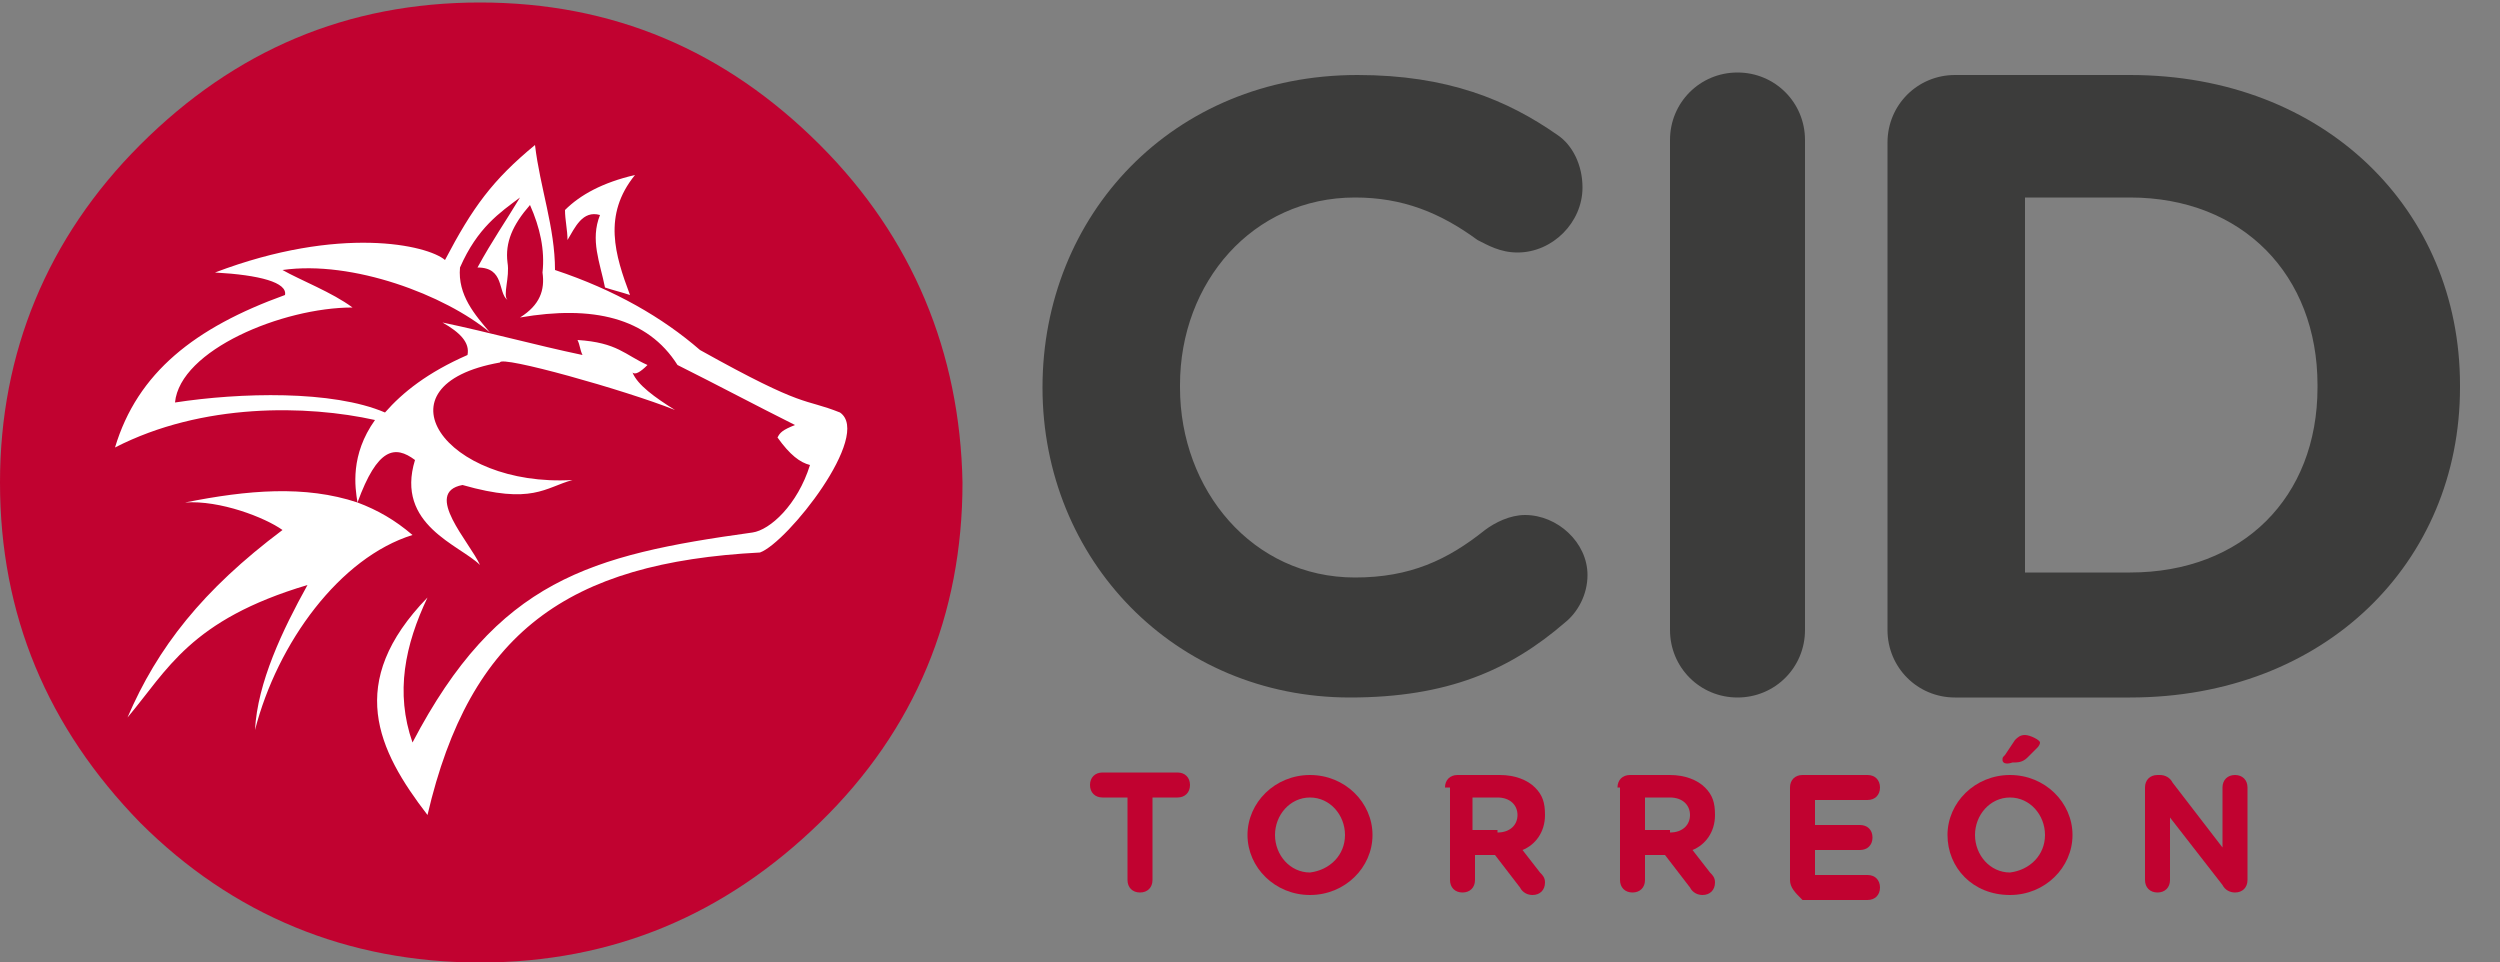
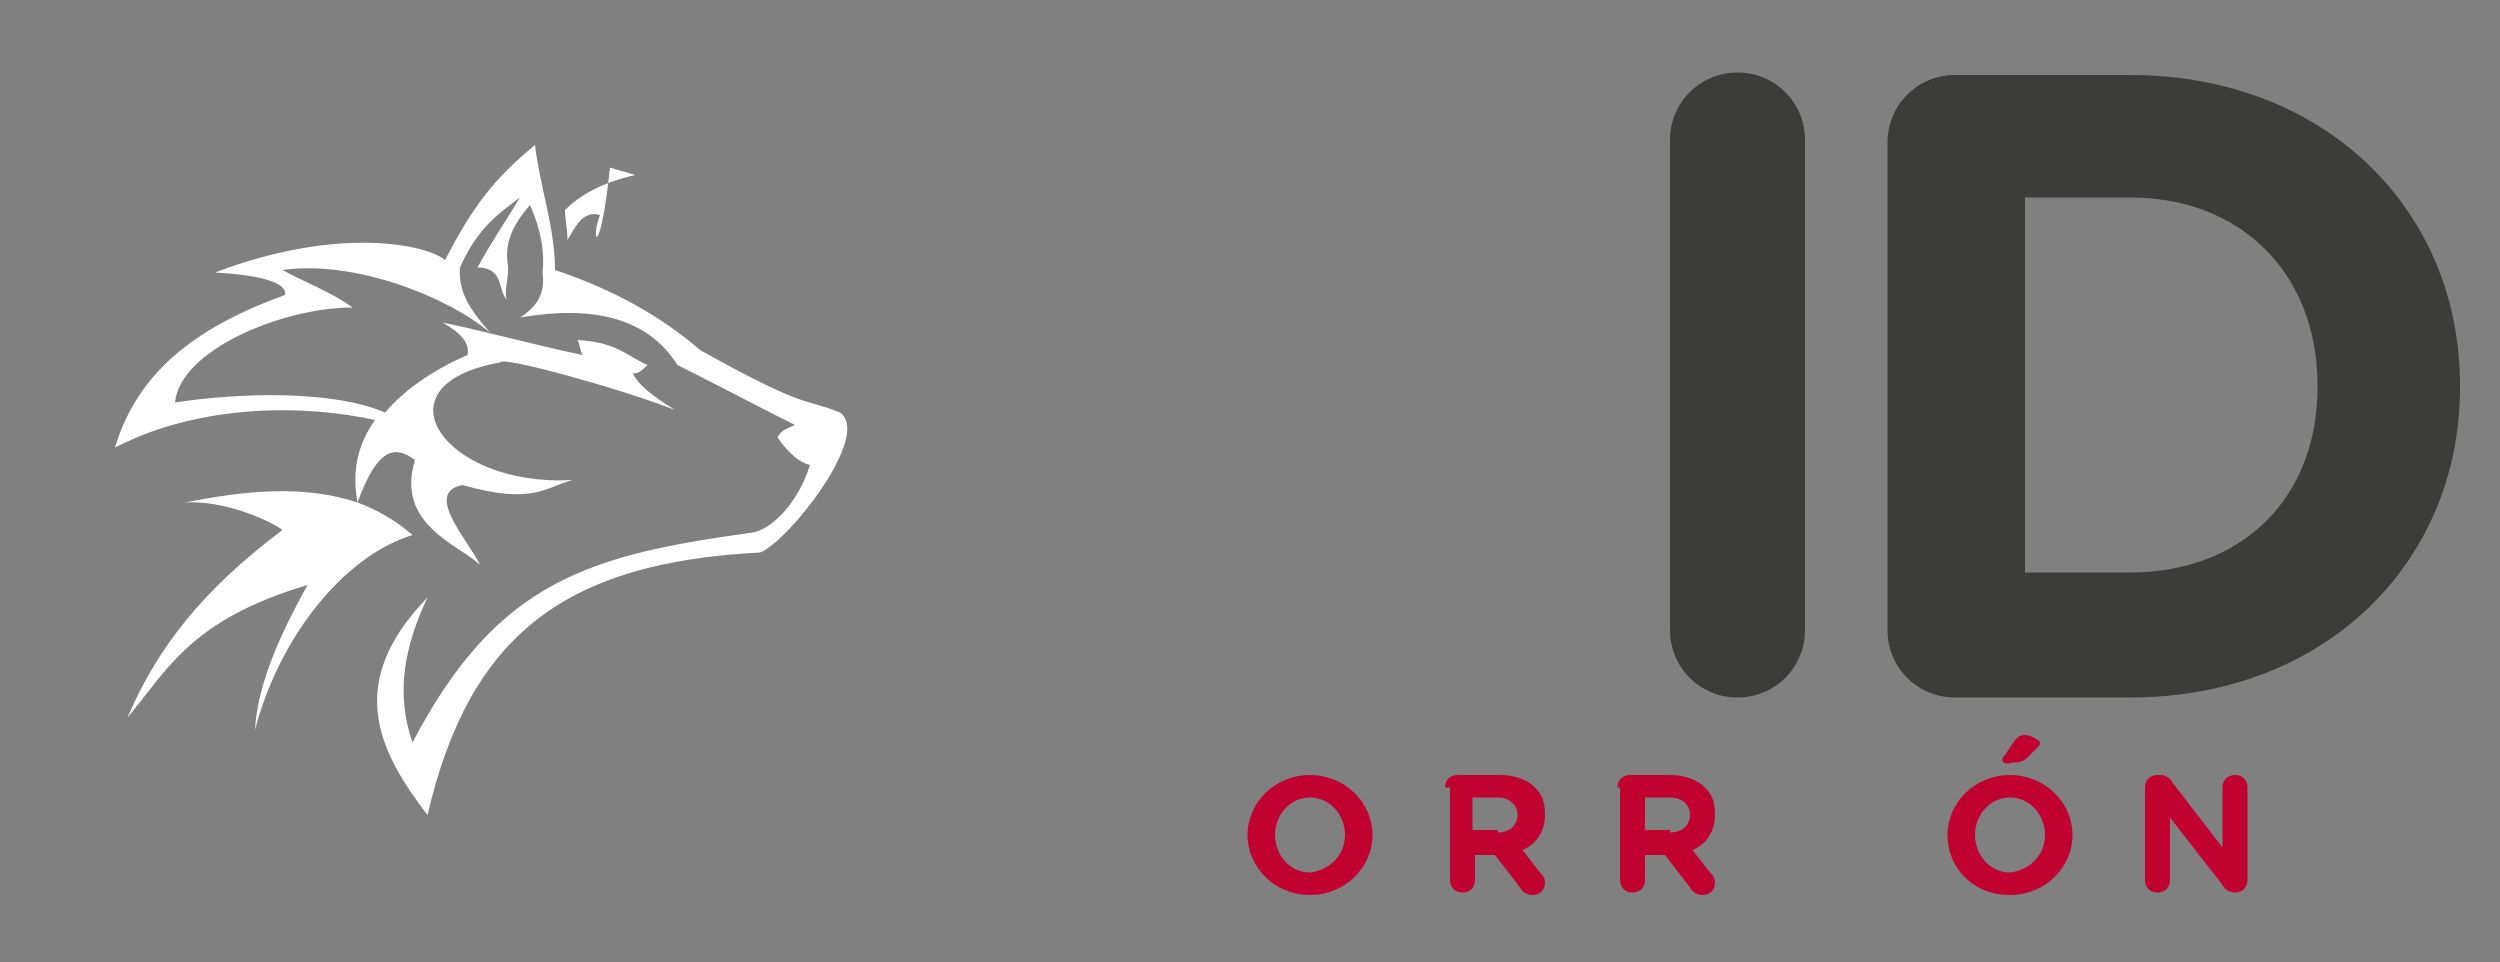
<svg xmlns="http://www.w3.org/2000/svg" version="1.1" id="Capa_1" x="0px" y="0px" viewBox="0 0 100 38.5" style="enable-background:new 0 0 100 38.5;" xml:space="preserve">
  <rect x="0" y="0" width="100" height="38.5" fill="#808080" stroke="none" />
  <style type="text/css">
	.st0{fill:#C10230;}
	.st1{fill:#FFFFFF;}
	.st2{fill:#3C3C3B;}
</style>
  <g>
    <g>
      <g>
-         <path class="st0" d="M32.8,5.8C29,2,24.5,0.1,19.2,0.1C13.9,0.1,9.4,2,5.6,5.8C1.9,9.5,0,14.1,0,19.3c0,5.3,1.9,9.8,5.6,13.6     c3.7,3.7,8.3,5.6,13.6,5.6c5.3,0,9.8-1.9,13.6-5.6c3.8-3.7,5.7-8.3,5.7-13.6C38.4,14.1,36.5,9.5,32.8,5.8z" />
-       </g>
+         </g>
      <g>
        <g>
-           <path class="st1" d="M25.4,7c-1.3,1.6-0.8,3.2-0.2,4.8c-0.3-0.1-0.7-0.2-1-0.3C24,10.5,23.6,9.6,24,8.6c-0.7-0.2-1,0.5-1.3,1      c0-0.4-0.1-0.8-0.1-1.2C23.2,7.8,24.1,7.3,25.4,7z M30.4,22.1c-7.7,0.4-11.6,3.2-13.3,10.5c-2-2.6-3.3-5.3,0-8.7      c-0.9,1.9-1.3,3.8-0.6,5.8c3.4-6.5,7.1-7.5,13.6-8.4c0.7-0.1,1.8-1.1,2.3-2.7c-0.4-0.1-0.8-0.4-1.3-1.1c0.1-0.2,0.2-0.3,0.7-0.5      c-1.6-0.8-3.1-1.6-4.7-2.4c-1.2-1.9-3.4-2.4-6.3-1.9c0.8-0.5,1-1.1,0.9-1.8c0.1-0.9-0.1-1.8-0.5-2.7c-0.7,0.8-1,1.5-0.9,2.3      c0.1,0.6-0.2,1.3,0,1.5c-0.4-0.3-0.1-1.3-1.2-1.3c0.6-1.1,1.1-1.8,1.7-2.8c-0.8,0.6-1.7,1.2-2.4,2.8c-0.1,1.1,0.6,1.9,1.2,2.6      c-1.8-1.5-5.5-2.9-8.3-2.5c0.7,0.4,2,0.9,2.8,1.5c-2.8,0-6.9,1.7-7.1,3.8c2.6-0.4,6.3-0.5,8.4,0.4c0.7-0.8,1.7-1.6,3.3-2.3      c0.1-0.5-0.3-0.9-1-1.3c1.9,0.4,3.7,0.9,5.6,1.3c-0.1-0.2-0.1-0.4-0.2-0.6c1.6,0.1,1.9,0.6,2.8,1c-0.3,0.3-0.5,0.4-0.6,0.3      c0.2,0.5,0.9,1,1.7,1.5c0,0,0,0,0,0v0c0,0,0,0,0,0c-2-0.8-7-2.2-7-1.9c-5.1,0.9-2.2,5,2.9,4.7c-1.1,0.3-1.6,1-4.4,0.2      c-1.6,0.3,0.3,2.3,0.7,3.2c-0.8-0.8-3.4-1.6-2.6-4.2c-0.8-0.6-1.5-0.5-2.3,1.7c0.8,0.3,1.5,0.7,2.2,1.3      c-2.9,0.9-5.4,4.3-6.3,7.8c0.1-1.9,1.1-4,2.1-5.8c-4.7,1.4-5.6,3.4-7.2,5.3c1.2-2.8,3-5.1,6.2-7.5c-0.7-0.5-2.5-1.2-3.9-1.1      c2.5-0.5,4.8-0.7,6.9,0c-0.1-0.6-0.3-1.9,0.7-3.3c-2.7-0.6-6.9-0.7-10.4,1.1c0.9-3,3.2-4.8,6.8-6.1c0.1-0.5-1-0.8-2.8-0.9      c5-1.9,8.5-1.1,9.2-0.5c1.1-2.1,1.9-3.2,3.6-4.6c0.2,1.7,0.8,3.3,0.8,5c2.4,0.8,4.3,1.9,5.8,3.2c4.3,2.4,4.1,1.9,5.6,2.5      C34.9,17.4,31.5,21.7,30.4,22.1z" />
+           <path class="st1" d="M25.4,7c-0.3-0.1-0.7-0.2-1-0.3C24,10.5,23.6,9.6,24,8.6c-0.7-0.2-1,0.5-1.3,1      c0-0.4-0.1-0.8-0.1-1.2C23.2,7.8,24.1,7.3,25.4,7z M30.4,22.1c-7.7,0.4-11.6,3.2-13.3,10.5c-2-2.6-3.3-5.3,0-8.7      c-0.9,1.9-1.3,3.8-0.6,5.8c3.4-6.5,7.1-7.5,13.6-8.4c0.7-0.1,1.8-1.1,2.3-2.7c-0.4-0.1-0.8-0.4-1.3-1.1c0.1-0.2,0.2-0.3,0.7-0.5      c-1.6-0.8-3.1-1.6-4.7-2.4c-1.2-1.9-3.4-2.4-6.3-1.9c0.8-0.5,1-1.1,0.9-1.8c0.1-0.9-0.1-1.8-0.5-2.7c-0.7,0.8-1,1.5-0.9,2.3      c0.1,0.6-0.2,1.3,0,1.5c-0.4-0.3-0.1-1.3-1.2-1.3c0.6-1.1,1.1-1.8,1.7-2.8c-0.8,0.6-1.7,1.2-2.4,2.8c-0.1,1.1,0.6,1.9,1.2,2.6      c-1.8-1.5-5.5-2.9-8.3-2.5c0.7,0.4,2,0.9,2.8,1.5c-2.8,0-6.9,1.7-7.1,3.8c2.6-0.4,6.3-0.5,8.4,0.4c0.7-0.8,1.7-1.6,3.3-2.3      c0.1-0.5-0.3-0.9-1-1.3c1.9,0.4,3.7,0.9,5.6,1.3c-0.1-0.2-0.1-0.4-0.2-0.6c1.6,0.1,1.9,0.6,2.8,1c-0.3,0.3-0.5,0.4-0.6,0.3      c0.2,0.5,0.9,1,1.7,1.5c0,0,0,0,0,0v0c0,0,0,0,0,0c-2-0.8-7-2.2-7-1.9c-5.1,0.9-2.2,5,2.9,4.7c-1.1,0.3-1.6,1-4.4,0.2      c-1.6,0.3,0.3,2.3,0.7,3.2c-0.8-0.8-3.4-1.6-2.6-4.2c-0.8-0.6-1.5-0.5-2.3,1.7c0.8,0.3,1.5,0.7,2.2,1.3      c-2.9,0.9-5.4,4.3-6.3,7.8c0.1-1.9,1.1-4,2.1-5.8c-4.7,1.4-5.6,3.4-7.2,5.3c1.2-2.8,3-5.1,6.2-7.5c-0.7-0.5-2.5-1.2-3.9-1.1      c2.5-0.5,4.8-0.7,6.9,0c-0.1-0.6-0.3-1.9,0.7-3.3c-2.7-0.6-6.9-0.7-10.4,1.1c0.9-3,3.2-4.8,6.8-6.1c0.1-0.5-1-0.8-2.8-0.9      c5-1.9,8.5-1.1,9.2-0.5c1.1-2.1,1.9-3.2,3.6-4.6c0.2,1.7,0.8,3.3,0.8,5c2.4,0.8,4.3,1.9,5.8,3.2c4.3,2.4,4.1,1.9,5.6,2.5      C34.9,17.4,31.5,21.7,30.4,22.1z" />
        </g>
      </g>
    </g>
    <g>
-       <path class="st2" d="M41.7,15.5L41.7,15.5C41.7,8.6,46.9,3,54.3,3c3.6,0,6,1,8,2.4c0.6,0.4,1,1.2,1,2.1c0,1.4-1.2,2.6-2.6,2.6    c-0.7,0-1.2-0.3-1.6-0.5c-1.5-1.1-3-1.7-4.9-1.7c-4.1,0-7,3.4-7,7.5v0.1c0,4.1,2.9,7.6,7,7.6c2.2,0,3.7-0.7,5.2-1.9    c0.4-0.3,1-0.6,1.6-0.6c1.3,0,2.5,1.1,2.5,2.4c0,0.8-0.4,1.5-0.9,1.9c-2.2,1.9-4.7,3-8.6,3C47,27.9,41.7,22.4,41.7,15.5z" />
      <path class="st2" d="M66.8,5.6c0-1.5,1.2-2.7,2.7-2.7c1.5,0,2.7,1.2,2.7,2.7v19.6c0,1.5-1.2,2.7-2.7,2.7c-1.5,0-2.7-1.2-2.7-2.7    V5.6z" />
      <path class="st2" d="M75.5,5.7c0-1.5,1.2-2.7,2.7-2.7h7c7.8,0,13.2,5.4,13.2,12.4v0.1c0,7-5.4,12.4-13.2,12.4h-7    c-1.5,0-2.7-1.2-2.7-2.7V5.7z M85.2,22.9c4.5,0,7.5-3,7.5-7.4v-0.1c0-4.4-3-7.5-7.5-7.5H81v15H85.2z" />
    </g>
    <g>
-       <path class="st0" d="M45.1,31.9h-1c-0.3,0-0.5-0.2-0.5-0.5c0-0.3,0.2-0.5,0.5-0.5h3c0.3,0,0.5,0.2,0.5,0.5c0,0.3-0.2,0.5-0.5,0.5    h-1v3.3c0,0.3-0.2,0.5-0.5,0.5c-0.3,0-0.5-0.2-0.5-0.5V31.9z" />
      <path class="st0" d="M49.9,33.4L49.9,33.4c0-1.3,1.1-2.4,2.5-2.4c1.4,0,2.5,1.1,2.5,2.4v0c0,1.3-1.1,2.4-2.5,2.4    C51,35.8,49.9,34.7,49.9,33.4z M53.8,33.4L53.8,33.4c0-0.8-0.6-1.5-1.4-1.5c-0.8,0-1.4,0.7-1.4,1.5v0c0,0.8,0.6,1.5,1.4,1.5    C53.2,34.8,53.8,34.2,53.8,33.4z" />
      <path class="st0" d="M57.8,31.5c0-0.3,0.2-0.5,0.5-0.5H60c0.6,0,1.1,0.2,1.4,0.5c0.3,0.3,0.4,0.6,0.4,1.1v0c0,0.7-0.4,1.2-0.9,1.4    l0.7,0.9c0.1,0.1,0.2,0.2,0.2,0.4c0,0.3-0.2,0.5-0.5,0.5c-0.2,0-0.4-0.1-0.5-0.3l-1-1.3h-0.8v1c0,0.3-0.2,0.5-0.5,0.5    s-0.5-0.2-0.5-0.5V31.5z M59.9,33.3c0.5,0,0.8-0.3,0.8-0.7v0c0-0.4-0.3-0.7-0.8-0.7h-1v1.3H59.9z" />
      <path class="st0" d="M64.7,31.5c0-0.3,0.2-0.5,0.5-0.5h1.6c0.6,0,1.1,0.2,1.4,0.5c0.3,0.3,0.4,0.6,0.4,1.1v0    c0,0.7-0.4,1.2-0.9,1.4l0.7,0.9c0.1,0.1,0.2,0.2,0.2,0.4c0,0.3-0.2,0.5-0.5,0.5c-0.2,0-0.4-0.1-0.5-0.3l-1-1.3h-0.8v1    c0,0.3-0.2,0.5-0.5,0.5c-0.3,0-0.5-0.2-0.5-0.5V31.5z M66.8,33.3c0.5,0,0.8-0.3,0.8-0.7v0c0-0.4-0.3-0.7-0.8-0.7h-1v1.3H66.8z" />
-       <path class="st0" d="M71.6,35.2v-3.7c0-0.3,0.2-0.5,0.5-0.5h2.6c0.3,0,0.5,0.2,0.5,0.5s-0.2,0.5-0.5,0.5h-2.1v1h1.8    c0.3,0,0.5,0.2,0.5,0.5c0,0.3-0.2,0.5-0.5,0.5h-1.8v1h2.1c0.3,0,0.5,0.2,0.5,0.5s-0.2,0.5-0.5,0.5h-2.6    C71.8,35.7,71.6,35.5,71.6,35.2z" />
      <path class="st0" d="M77.9,33.4L77.9,33.4c0-1.3,1.1-2.4,2.5-2.4s2.5,1.1,2.5,2.4v0c0,1.3-1.1,2.4-2.5,2.4    C78.9,35.8,77.9,34.7,77.9,33.4z M81.8,33.4L81.8,33.4c0-0.8-0.6-1.5-1.4-1.5c-0.8,0-1.4,0.7-1.4,1.5v0c0,0.8,0.6,1.5,1.4,1.5    C81.2,34.8,81.8,34.2,81.8,33.4z M80.1,30.4c0-0.1,0-0.1,0.1-0.2l0.4-0.6c0.1-0.1,0.2-0.2,0.4-0.2c0.2,0,0.6,0.2,0.6,0.3    c0,0.1-0.1,0.2-0.1,0.2l-0.4,0.4c-0.2,0.2-0.4,0.2-0.6,0.2C80.2,30.6,80.1,30.5,80.1,30.4z" />
      <path class="st0" d="M85.8,31.5c0-0.3,0.2-0.5,0.5-0.5h0.1c0.2,0,0.4,0.1,0.5,0.3l2,2.6v-2.4c0-0.3,0.2-0.5,0.5-0.5    c0.3,0,0.5,0.2,0.5,0.5v3.7c0,0.3-0.2,0.5-0.5,0.5h0c-0.2,0-0.4-0.1-0.5-0.3l-2.1-2.7v2.5c0,0.3-0.2,0.5-0.5,0.5    c-0.3,0-0.5-0.2-0.5-0.5V31.5z" />
    </g>
  </g>
</svg>